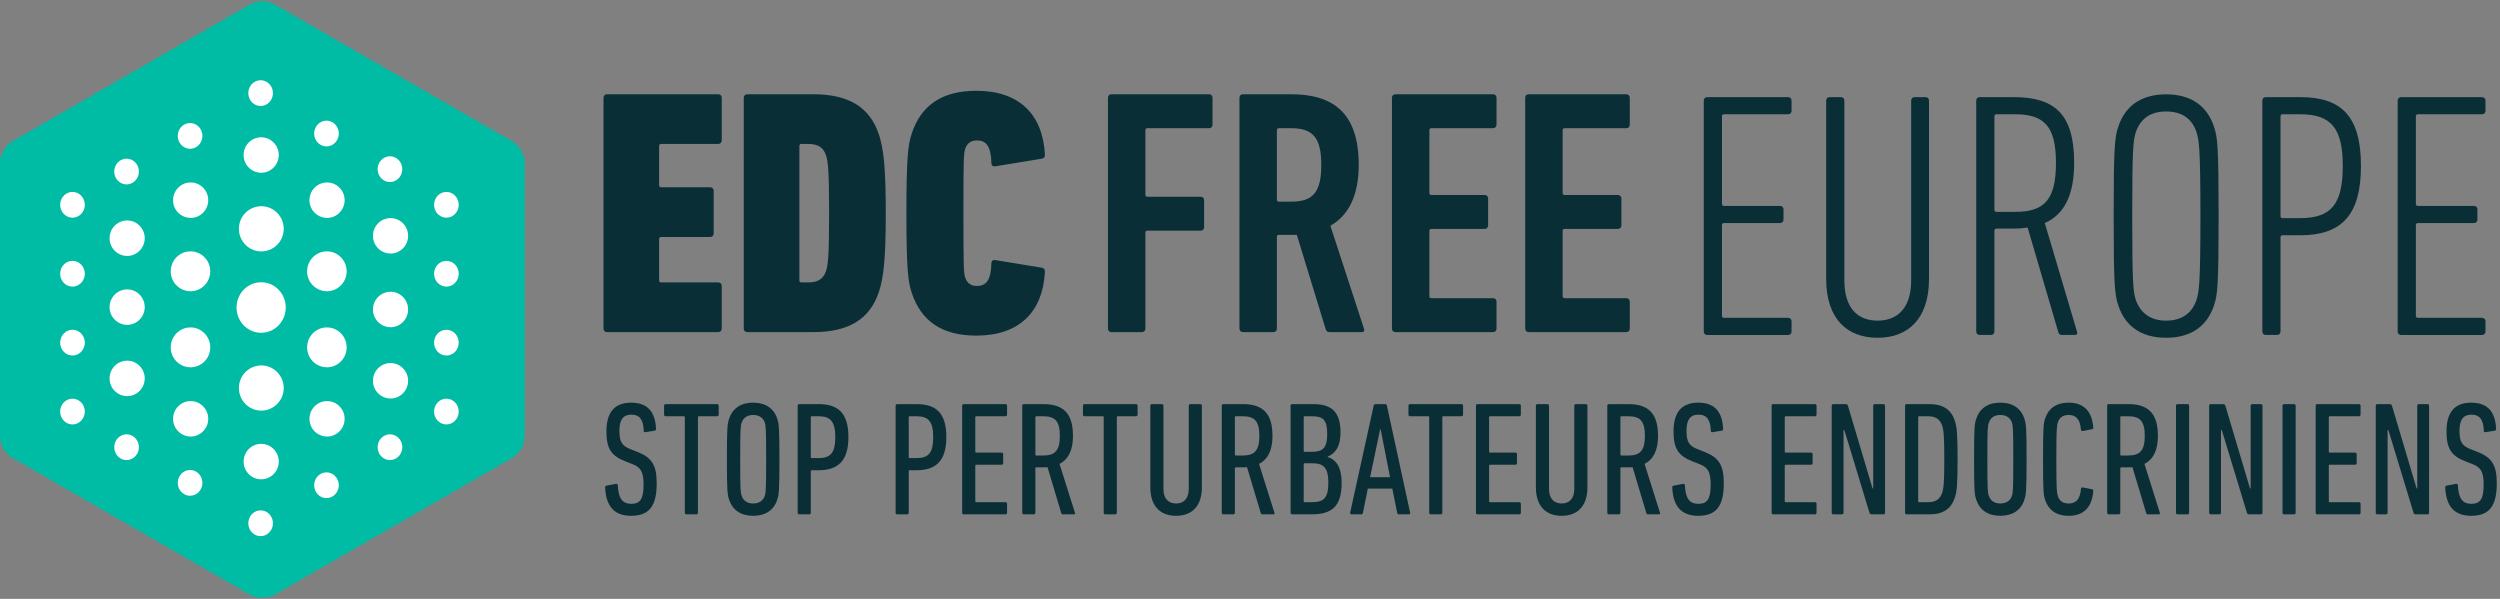
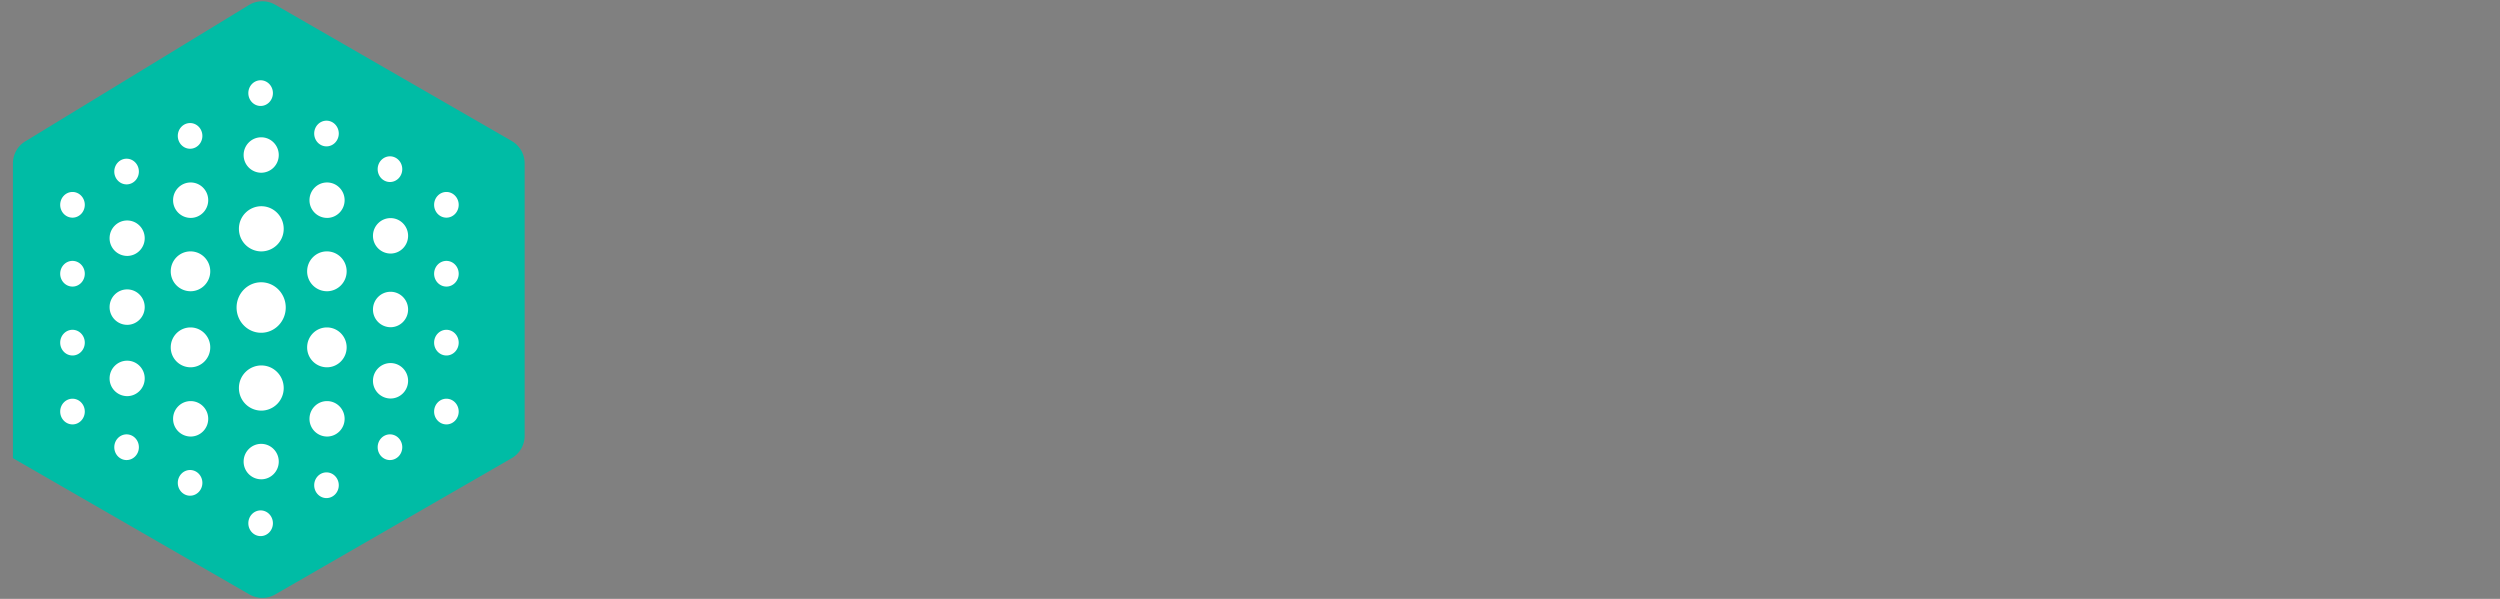
<svg xmlns="http://www.w3.org/2000/svg" width="263" height="63" viewBox="0 0 263 63">
  <rect x="0" y="0" width="263" height="63" fill="#808080" stroke="none" />
  <g fill-rule="nonzero" fill="none">
-     <path d="M28.95.497l24.882 14.336a2.714 2.714 0 0 1 1.36 2.352v28.663c0 .97-.519 1.867-1.36 2.352L28.951 62.536a2.714 2.714 0 0 1-2.71 0L1.359 48.2A2.714 2.714 0 0 1 0 45.848V17.185c0-.97.518-1.867 1.36-2.352L26.24.497a2.714 2.714 0 0 1 2.71 0z" fill="#00BCA5" />
+     <path d="M28.95.497l24.882 14.336a2.714 2.714 0 0 1 1.36 2.352v28.663c0 .97-.519 1.867-1.36 2.352L28.951 62.536a2.714 2.714 0 0 1-2.71 0L1.359 48.2V17.185c0-.97.518-1.867 1.36-2.352L26.24.497a2.714 2.714 0 0 1 2.71 0z" fill="#00BCA5" />
    <path d="M27.474 35.007c-1.428 0-2.586-1.19-2.586-2.656 0-1.467 1.158-2.656 2.586-2.656s2.586 1.19 2.586 2.656c0 1.467-1.158 2.656-2.586 2.656zm.017 8.191a2.366 2.366 0 0 1-2.356-2.376 2.366 2.366 0 0 1 2.356-2.377c1.3 0 2.355 1.064 2.355 2.377a2.366 2.366 0 0 1-2.355 2.376zm-.014 7.225a1.856 1.856 0 0 1-1.847-1.864c0-1.03.827-1.864 1.847-1.864s1.848.835 1.848 1.864c0 1.03-.827 1.864-1.848 1.864zm-.06 5.975c-.713 0-1.292-.605-1.292-1.351 0-.747.579-1.352 1.293-1.352s1.293.605 1.293 1.352c0 .746-.579 1.351-1.293 1.351h-.001zm.074-29.95a2.366 2.366 0 0 1-2.356-2.377 2.366 2.366 0 0 1 2.356-2.376c1.3 0 2.355 1.064 2.355 2.376a2.366 2.366 0 0 1-2.355 2.377zm-.014-8.276a1.856 1.856 0 0 1-1.847-1.863c0-1.03.827-1.864 1.847-1.864s1.848.834 1.848 1.864a1.855 1.855 0 0 1-1.848 1.863zm-.06-7.025c-.713 0-1.292-.605-1.292-1.351s.579-1.351 1.293-1.351 1.293.605 1.293 1.35c0 .747-.579 1.352-1.293 1.352h-.001zM20.04 38.64a2.088 2.088 0 0 1-2.078-2.097c0-1.158.93-2.097 2.078-2.097 1.148 0 2.078.939 2.078 2.097s-.93 2.097-2.078 2.097zm14.349 0a2.088 2.088 0 0 1-2.078-2.097c0-1.158.93-2.097 2.078-2.097 1.148 0 2.078.939 2.078 2.097s-.93 2.097-2.078 2.097zm-14.332 7.284a1.856 1.856 0 0 1-1.848-1.864c0-1.03.827-1.864 1.848-1.864 1.02 0 1.847.835 1.847 1.864 0 1.03-.827 1.864-1.847 1.864zm14.348 0a1.856 1.856 0 0 1-1.847-1.864c0-1.03.827-1.864 1.847-1.864s1.848.835 1.848 1.864c0 1.03-.827 1.864-1.848 1.864zm-14.408 6.225c-.714 0-1.293-.605-1.293-1.351 0-.747.579-1.352 1.293-1.352s1.293.605 1.293 1.352c0 .746-.579 1.35-1.293 1.35v.001zm14.349.25c-.714 0-1.293-.605-1.293-1.351 0-.747.579-1.352 1.293-1.352s1.293.605 1.293 1.352c0 .746-.579 1.35-1.293 1.35v.001zM20.04 30.639a2.088 2.088 0 0 1-2.078-2.096c0-1.158.93-2.097 2.078-2.097 1.148 0 2.078.939 2.078 2.097s-.93 2.097-2.078 2.097v-.001zm14.349 0a2.088 2.088 0 0 1-2.078-2.096c0-1.158.93-2.097 2.078-2.097 1.148 0 2.078.939 2.078 2.097s-.93 2.097-2.078 2.097v-.001zm-14.332-7.715a1.856 1.856 0 0 1-1.848-1.864c0-1.03.827-1.864 1.848-1.864 1.02 0 1.847.834 1.847 1.864 0 1.03-.827 1.864-1.847 1.864zm14.348 0a1.856 1.856 0 0 1-1.847-1.864c0-1.03.827-1.864 1.847-1.864s1.848.834 1.848 1.864c0 1.03-.827 1.864-1.848 1.864zm-14.408-7.276c-.714 0-1.293-.605-1.293-1.351s.579-1.351 1.293-1.351 1.293.605 1.293 1.351-.579 1.351-1.293 1.351zm14.349-.25c-.714 0-1.293-.605-1.293-1.351s.579-1.351 1.293-1.351 1.293.605 1.293 1.351-.579 1.351-1.293 1.351zm-20.97 26.275a1.856 1.856 0 0 1-1.847-1.864c0-1.03.827-1.864 1.847-1.864s1.847.835 1.847 1.864c0 1.03-.827 1.864-1.847 1.864zm27.708.25a1.856 1.856 0 0 1-1.847-1.864c0-1.03.827-1.864 1.847-1.864s1.847.835 1.847 1.864c0 1.03-.827 1.864-1.847 1.864zm-27.767 6.475c-.715 0-1.294-.605-1.294-1.351 0-.747.58-1.352 1.294-1.352.714 0 1.293.605 1.293 1.352 0 .746-.58 1.35-1.293 1.35v.001zm27.707 0c-.714 0-1.293-.605-1.293-1.351 0-.747.58-1.352 1.293-1.352.715 0 1.294.605 1.294 1.352 0 .746-.58 1.35-1.294 1.35v.001zM13.376 26.923a1.856 1.856 0 0 1-1.847-1.864c0-1.03.827-1.864 1.847-1.864s1.847.834 1.847 1.864c0 1.03-.827 1.864-1.847 1.864zm27.708-.25a1.856 1.856 0 0 1-1.847-1.864c0-1.03.827-1.864 1.847-1.864s1.847.834 1.847 1.864c0 1.03-.827 1.864-1.847 1.864zm-27.708 7.5a1.856 1.856 0 0 1-1.847-1.864c0-1.03.827-1.864 1.847-1.864s1.847.834 1.847 1.864c0 1.03-.827 1.864-1.847 1.864zm27.708.25a1.856 1.856 0 0 1-1.847-1.864c0-1.03.827-1.864 1.847-1.864s1.847.834 1.847 1.864c0 1.03-.827 1.864-1.847 1.864zM13.317 19.397c-.715 0-1.294-.605-1.294-1.35 0-.747.58-1.352 1.294-1.352.714 0 1.293.605 1.293 1.351s-.58 1.351-1.293 1.351zm27.707-.25c-.714 0-1.293-.605-1.293-1.35 0-.747.58-1.352 1.293-1.352.715 0 1.294.605 1.294 1.351s-.58 1.351-1.294 1.351zm-33.397 25.5c-.715 0-1.294-.604-1.294-1.35 0-.747.58-1.352 1.294-1.352.714 0 1.293.605 1.293 1.351 0 .747-.58 1.352-1.293 1.352v-.001zm39.335 0c-.714 0-1.293-.604-1.293-1.35 0-.747.579-1.352 1.293-1.352s1.293.605 1.293 1.351c0 .747-.579 1.352-1.293 1.352v-.001zm-39.335-7.25c-.715 0-1.294-.604-1.294-1.35 0-.747.58-1.352 1.294-1.352.714 0 1.293.605 1.293 1.351 0 .747-.58 1.352-1.293 1.352v-.001zm39.335 0c-.714 0-1.293-.604-1.293-1.35 0-.747.579-1.352 1.293-1.352s1.293.605 1.293 1.351c0 .747-.579 1.352-1.293 1.352v-.001zm-39.335-14.5c-.715 0-1.294-.605-1.294-1.35 0-.747.58-1.352 1.294-1.352.714 0 1.293.605 1.293 1.351s-.58 1.351-1.293 1.351zm39.335 0c-.714 0-1.293-.605-1.293-1.35 0-.747.579-1.352 1.293-1.352s1.293.605 1.293 1.351-.579 1.351-1.293 1.351zm-39.335 7.25c-.715 0-1.294-.604-1.294-1.35 0-.747.58-1.352 1.294-1.352.714 0 1.293.605 1.293 1.351 0 .747-.58 1.352-1.293 1.352v-.001zm39.335 0c-.714 0-1.293-.604-1.293-1.35 0-.747.579-1.352 1.293-1.352s1.293.605 1.293 1.351c0 .747-.579 1.352-1.293 1.352v-.001z" fill="#FFF" />
-     <path d="M179.236 34.87V10.586c0-.22.147-.368.368-.368h8.5c.22 0 .367.147.367.368v1.067c0 .22-.147.368-.368.368h-6.733c-.147 0-.22.074-.22.22v9.2c0 .147.073.22.22.22h5.887c.22 0 .368.147.368.368v1.067c0 .22-.147.368-.368.368h-5.887c-.147 0-.22.074-.22.22v9.53c0 .148.073.221.22.221h6.733c.221 0 .368.147.368.368v1.067c0 .221-.147.368-.368.368h-8.5c-.22 0-.367-.147-.367-.368zm18.287.663c-3.238 0-5.41-2.024-5.41-6.182V10.586c0-.22.148-.368.369-.368h1.177c.221 0 .368.147.368.368v18.912c0 2.907 1.398 4.232 3.496 4.232 2.097 0 3.532-1.325 3.532-4.232V10.586c0-.22.147-.368.368-.368h1.14c.221 0 .368.147.368.368v18.765c0 4.158-2.17 6.182-5.408 6.182zm20.789-.295h-1.362c-.22 0-.331-.073-.405-.257l-3.237-11.039c-.479.074-.994.11-1.546.11h-1.73c-.146 0-.22.074-.22.222V34.87c0 .221-.147.368-.368.368h-1.177c-.221 0-.368-.147-.368-.368V10.586c0-.22.147-.368.368-.368h3.569c4.378 0 6.365 1.84 6.365 6.917 0 3.496-1.104 5.446-3.09 6.329l3.385 11.406c.073.221 0 .368-.184.368zm-6.33-12.951c2.981 0 4.306-1.141 4.306-5.152 0-3.863-1.251-5.114-4.305-5.114h-1.95c-.147 0-.221.074-.221.22v9.825c0 .147.074.22.22.22h1.95v.001zm15.896 13.246c-2.576 0-4.305-1.178-5.04-3.422-.369-1.104-.48-2.06-.48-9.383 0-7.322.111-8.279.48-9.382.735-2.245 2.464-3.422 5.04-3.422s4.305 1.177 5.04 3.422c.369 1.103.48 2.06.48 9.382 0 7.322-.111 8.279-.48 9.383-.735 2.244-2.464 3.422-5.04 3.422zm0-1.803c1.582 0 2.723-.736 3.201-2.208.258-.846.405-1.619.405-8.794 0-7.175-.147-7.947-.405-8.794-.478-1.508-1.619-2.207-3.2-2.207-1.583 0-2.687.699-3.202 2.207-.258.847-.368 1.62-.368 8.794 0 7.175.11 7.948.368 8.794.515 1.472 1.619 2.208 3.201 2.208zm11.664 1.508h-1.177c-.221 0-.368-.147-.368-.368V10.586c0-.22.147-.368.368-.368h3.605c4.379 0 6.403 2.024 6.403 7.249 0 5.188-2.06 7.285-6.403 7.285h-1.84c-.147 0-.22.073-.22.22v9.898c0 .221-.147.368-.368.368zm2.428-12.29c3.275 0 4.49-1.47 4.49-5.481 0-3.974-1.215-5.446-4.49-5.446h-1.84c-.147 0-.22.074-.22.22v10.487c0 .147.073.22.22.22h1.84zm10.266 11.922V10.586c0-.22.147-.368.368-.368h8.5c.22 0 .367.147.367.368v1.067c0 .22-.147.368-.368.368h-6.733c-.147 0-.22.074-.22.22v9.2c0 .147.073.22.22.22h5.887c.221 0 .368.147.368.368v1.067c0 .22-.147.368-.368.368h-5.887c-.147 0-.22.074-.22.22v9.53c0 .148.073.221.22.221h6.733c.221 0 .368.147.368.368v1.067c0 .221-.147.368-.368.368h-8.499c-.22 0-.368-.147-.368-.368zm-135.68-.301V10.284c0-.22.147-.368.368-.368h10.265c.221 0 .368.148.368.368v2.834c0 .22-.147.368-.368.368h-6.476c-.147 0-.22.073-.22.22v6.77c0 .148.073.221.22.221h5.593c.221 0 .368.147.368.368v2.833c0 .221-.147.368-.368.368h-5.593c-.147 0-.22.074-.22.221v10.082c0 .22-.147.368-.368.368h-3.201c-.221 0-.368-.148-.368-.368zm26.75.368h-3.423c-.22 0-.33-.074-.404-.258l-3.054-9.971h-1.877c-.147 0-.22.073-.22.22v9.64c0 .221-.148.369-.369.369h-3.2c-.221 0-.369-.148-.369-.368V10.284c0-.22.148-.368.368-.368h5.041c4.452 0 7.138 1.95 7.138 7.433 0 3.275-1.104 5.335-2.98 6.402l3.532 10.818c.074.184 0 .368-.184.368h.001zm-7.47-13.725c2.208 0 3.164-.883 3.164-3.863 0-2.944-.956-3.863-3.164-3.863h-1.288c-.147 0-.22.073-.22.22v7.286c0 .147.073.22.22.22h1.288zm10.597 13.357V10.284c0-.22.147-.368.368-.368h10.265c.221 0 .368.148.368.368v2.834c0 .22-.147.368-.368.368h-6.475c-.148 0-.221.073-.221.22v6.586c0 .148.073.221.22.221h5.593c.221 0 .368.147.368.368v2.833c0 .221-.147.368-.368.368h-5.592c-.148 0-.221.074-.221.221v6.844c0 .147.073.22.22.22h6.476c.221 0 .368.148.368.369v2.833c0 .22-.147.368-.368.368h-10.265c-.221 0-.368-.148-.368-.368zm14.018 0V10.284c0-.22.148-.368.368-.368h10.266c.22 0 .368.148.368.368v2.834c0 .22-.147.368-.368.368h-6.476c-.147 0-.22.073-.22.22v6.586c0 .148.073.221.22.221h5.593c.22 0 .368.147.368.368v2.833c0 .221-.147.368-.368.368h-5.593c-.147 0-.22.074-.22.221v6.844c0 .147.073.22.22.22h6.476c.22 0 .368.148.368.369v2.833c0 .22-.147.368-.368.368h-10.266c-.22 0-.368-.148-.368-.368zm-96.961 0V10.284c0-.22.147-.368.368-.368h11.7c.221 0 .368.148.368.368v4.49c0 .22-.147.367-.368.367h-5.997c-.147 0-.221.074-.221.221v4.121c0 .147.074.22.22.22h5.152c.22 0 .368.148.368.369v4.489c0 .22-.147.368-.368.368h-5.151c-.147 0-.221.073-.221.22v4.342c0 .147.074.22.22.22h5.998c.221 0 .368.148.368.369v4.489c0 .22-.147.368-.368.368h-11.7c-.221 0-.368-.148-.368-.368zm14.754 0V10.284c0-.22.147-.368.368-.368h6.954c3.68 0 5.961 1.325 6.918 4.305.441 1.399.699 3.165.699 8.206 0 5.04-.258 6.807-.7 8.205-.956 2.98-3.237 4.305-6.917 4.305h-6.954c-.22 0-.368-.148-.368-.368zm5.85-5.078c0 .147.074.22.221.22h.7c.993 0 1.582-.33 1.876-1.177.22-.662.331-1.582.331-6.107 0-4.526-.11-5.446-.331-6.108-.294-.847-.883-1.178-1.877-1.178h-.699c-.147 0-.22.074-.22.221v14.13l-.001-.001zm11.812 1.288c-.368-1.14-.552-2.392-.552-8.352 0-5.961.184-7.212.552-8.353.993-3.017 3.2-4.525 6.807-4.525 4.562 0 6.99 2.538 7.211 6.696 0 .258-.073.405-.294.442l-4.93.81c-.221.036-.405-.074-.405-.332-.037-1.73-.515-2.392-1.509-2.392-.625 0-1.03.258-1.25.883-.148.515-.185.883-.185 6.77 0 5.888.037 6.256.184 6.77.22.626.626.884 1.251.884.994 0 1.472-.663 1.509-2.392 0-.257.184-.368.404-.331l4.93.81c.222.036.295.183.295.441-.22 4.158-2.649 6.697-7.211 6.697-3.606 0-5.814-1.509-6.807-4.526zM69.084 50.835c0 2.336-.734 3.428-2.695 3.428-1.756 0-2.643-.99-2.728-2.985 0-.102.034-.17.136-.187l1.006-.188c.12-.017.188.051.188.153.068 1.433.528 1.945 1.415 1.945s1.296-.427 1.296-1.996c0-1.33-.256-1.824-1.176-2.183l-.7-.272c-1.586-.614-2.029-1.399-2.029-3.19 0-1.978.853-3 2.592-3 1.74 0 2.541.954 2.626 2.762 0 .102-.05.17-.153.187l-.955.154c-.102.034-.188-.034-.188-.137-.034-1.142-.409-1.705-1.296-1.705-.852 0-1.262.512-1.262 1.688 0 1.194.273 1.603 1.211 1.962l.7.272c1.483.597 2.012 1.365 2.012 3.292zm4.17 3.274h-1.04c-.102 0-.17-.068-.17-.17V43.894c0-.068-.035-.102-.103-.102h-1.91c-.102 0-.17-.069-.17-.17v-.939c0-.102.068-.17.17-.17h5.406c.103 0 .17.068.17.17v.938c0 .102-.067.17-.17.17h-1.91c-.068 0-.102.035-.102.103v10.045c0 .102-.068.17-.17.17zm5.979.154c-1.313 0-2.183-.614-2.541-1.723-.17-.511-.222-.938-.222-4.23 0-3.29.051-3.717.222-4.228.358-1.109 1.228-1.723 2.54-1.723 1.314 0 2.2.614 2.542 1.723.17.511.221.938.221 4.229 0 3.291-.05 3.718-.221 4.23-.341 1.108-1.228 1.722-2.541 1.722zm0-1.297c.614 0 1.057-.29 1.228-.818.102-.341.136-.597.136-3.837s-.034-3.496-.136-3.837c-.17-.529-.614-.819-1.228-.819s-1.04.29-1.211.819c-.12.34-.153.597-.153 3.837s.034 3.496.153 3.837c.17.529.597.818 1.21.818zm5.893 1.143h-1.04c-.103 0-.17-.068-.17-.17V42.683c0-.102.067-.17.17-.17h2.03c2.046 0 3.137.92 3.137 3.479 0 2.506-1.108 3.478-3.138 3.478H85.4c-.068 0-.102.035-.102.103v4.366c0 .102-.069.17-.171.17zm.99-5.918c1.261 0 1.756-.545 1.756-2.2 0-1.637-.495-2.2-1.757-2.2H85.4c-.068 0-.102.035-.102.103v4.195c0 .068.034.102.102.102h.716zm9.313 5.918h-1.04c-.103 0-.171-.068-.171-.17V42.683c0-.102.068-.17.17-.17h2.03c2.046 0 3.138.92 3.138 3.479 0 2.506-1.109 3.478-3.138 3.478h-.716c-.069 0-.103.035-.103.103v4.366c0 .102-.068.17-.17.17zm.989-5.918c1.262 0 1.756-.545 1.756-2.2 0-1.637-.494-2.2-1.756-2.2h-.716c-.069 0-.103.035-.103.103v4.195c0 .068.034.102.103.102h.716zm4.802 5.748V42.683c0-.102.068-.17.17-.17h4.383c.102 0 .17.068.17.17v.938c0 .102-.068.17-.17.17h-3.07c-.068 0-.102.035-.102.103v3.615c0 .069.034.103.102.103h2.66c.103 0 .171.068.171.17v.938c0 .102-.068.17-.17.17h-2.66c-.069 0-.103.035-.103.103v3.735c0 .068.034.102.102.102h3.07c.102 0 .17.068.17.17v.939c0 .102-.068.17-.17.17h-4.383c-.102 0-.17-.068-.17-.17zm11.776.17h-1.16c-.102 0-.153-.034-.187-.12l-1.45-4.843c-.153.018-.323.018-.477.018h-.7c-.067 0-.101.034-.101.102v4.673c0 .102-.069.17-.171.17h-1.04c-.103 0-.17-.068-.17-.17V42.683c0-.102.067-.17.17-.17h2.03c2.046 0 3.137.886 3.137 3.342 0 1.552-.512 2.49-1.415 2.95l1.62 5.134c.034.085 0 .17-.086.17zm-3.24-6.19c1.194 0 1.74-.478 1.74-2.064 0-1.569-.512-2.063-1.74-2.063h-.733c-.068 0-.102.034-.102.102v3.922c0 .069.034.103.102.103h.733zm7.565 6.19h-1.04c-.103 0-.171-.068-.171-.17V43.894c0-.068-.034-.102-.102-.102h-1.91c-.103 0-.171-.069-.171-.17v-.939c0-.102.068-.17.17-.17h5.407c.102 0 .17.068.17.17v.938c0 .102-.068.17-.17.17h-1.91c-.069 0-.103.035-.103.103v10.045c0 .102-.068.17-.17.17zm6.404.154c-1.654 0-2.711-1.007-2.711-3.002v-8.578c0-.102.068-.17.17-.17h1.04c.103 0 .171.068.171.17v8.749c0 1.006.512 1.534 1.33 1.534.819 0 1.33-.528 1.33-1.534v-8.749c0-.102.069-.17.171-.17h1.04c.103 0 .171.068.171.17v8.578c0 1.995-1.057 3.002-2.712 3.002zm10.26-.154h-1.16c-.103 0-.154-.034-.188-.12l-1.45-4.843c-.153.018-.323.018-.477.018h-.7c-.067 0-.101.034-.101.102v4.673c0 .102-.069.17-.17.17h-1.041c-.103 0-.17-.068-.17-.17V42.683c0-.102.067-.17.17-.17h2.03c2.046 0 3.137.886 3.137 3.342 0 1.552-.512 2.49-1.415 2.95l1.62 5.134c.034.085 0 .17-.086.17zm-3.24-6.19c1.193 0 1.739-.478 1.739-2.064 0-1.569-.512-2.063-1.74-2.063h-.733c-.068 0-.102.034-.102.102v3.922c0 .069.034.103.102.103h.733zm5.023 6.02V42.683c0-.102.068-.17.17-.17h2.2c2.012 0 2.882.87 2.882 2.984 0 1.45-.494 2.166-1.347 2.541v.034c.87.273 1.467 1.057 1.467 2.712 0 2.49-1.007 3.325-3.172 3.325h-2.03c-.102 0-.17-.068-.17-.17zm1.483-6.413h.819c1.091 0 1.552-.409 1.552-1.858 0-1.484-.41-1.876-1.586-1.876h-.785c-.068 0-.102.034-.102.102v3.53c0 .068.034.102.102.102zm-.102 5.202c0 .068.034.102.102.102h.768c1.262 0 1.722-.46 1.722-2.063 0-1.552-.494-2.03-1.671-2.03h-.819c-.068 0-.102.034-.102.103v3.888zm4.887 1.21l2.473-11.255c.034-.102.085-.17.187-.17h1.024c.102 0 .17.068.187.17l2.439 11.256c.017.102-.051.17-.154.17h-1.023c-.12 0-.17-.068-.187-.17l-.512-2.541h-2.575l-.512 2.54c-.017.103-.068.171-.17.171h-1.023c-.103 0-.171-.068-.154-.17zm2.098-3.734h2.097l-.989-5.048h-.051l-1.057 5.048zm7.428 3.905h-1.04c-.103 0-.171-.068-.171-.17V43.894c0-.068-.034-.102-.102-.102h-1.91c-.103 0-.171-.069-.171-.17v-.939c0-.102.068-.17.17-.17h5.407c.102 0 .17.068.17.17v.938c0 .102-.068.17-.17.17h-1.91c-.069 0-.103.035-.103.103v10.045c0 .102-.068.17-.17.17zm3.71-.17V42.683c0-.102.068-.17.17-.17h4.383c.103 0 .17.068.17.17v.938c0 .102-.067.17-.17.17h-3.07c-.068 0-.102.035-.102.103v3.615c0 .069.034.103.103.103h2.66c.102 0 .17.068.17.17v.938c0 .102-.068.17-.17.17h-2.66c-.069 0-.103.035-.103.103v3.735c0 .068.034.102.103.102h3.07c.102 0 .17.068.17.17v.939c0 .102-.068.17-.17.17h-4.383c-.103 0-.171-.068-.171-.17zm9.014.324c-1.654 0-2.711-1.007-2.711-3.002v-8.578c0-.102.068-.17.17-.17h1.04c.103 0 .17.068.17.17v8.749c0 1.006.512 1.534 1.331 1.534s1.33-.528 1.33-1.534v-8.749c0-.102.068-.17.17-.17h1.041c.102 0 .17.068.17.17v8.578c0 1.995-1.057 3.002-2.71 3.002zm10.259-.154h-1.16c-.102 0-.153-.034-.187-.12l-1.45-4.843c-.153.018-.324.018-.477.018h-.7c-.068 0-.102.034-.102.102v4.673c0 .102-.068.17-.17.17h-1.04c-.103 0-.171-.068-.171-.17V42.683c0-.102.068-.17.17-.17h2.03c2.046 0 3.138.886 3.138 3.342 0 1.552-.512 2.49-1.416 2.95l1.62 5.134c.034.085 0 .17-.085.17zm-3.24-6.19c1.194 0 1.74-.478 1.74-2.064 0-1.569-.512-2.063-1.74-2.063h-.734c-.068 0-.102.034-.102.102v3.922c0 .069.034.103.102.103h.734zm10.037 2.916c0 2.336-.733 3.428-2.694 3.428-1.757 0-2.644-.99-2.729-2.985 0-.102.034-.17.136-.187l1.007-.188c.119-.017.187.051.187.153.068 1.433.529 1.945 1.416 1.945.886 0 1.296-.427 1.296-1.996 0-1.33-.256-1.824-1.177-2.183l-.7-.272c-1.585-.614-2.029-1.399-2.029-3.19 0-1.978.853-3 2.593-3 1.739 0 2.54.954 2.626 2.762 0 .102-.051.17-.154.187l-.955.154c-.102.034-.187-.034-.187-.137-.034-1.142-.41-1.705-1.296-1.705-.853 0-1.262.512-1.262 1.688 0 1.194.273 1.603 1.21 1.962l.7.272c1.483.597 2.012 1.365 2.012 3.292zm5.033 3.104V42.683c0-.102.068-.17.17-.17h4.384c.102 0 .17.068.17.17v.938c0 .102-.068.17-.17.17h-3.07c-.068 0-.102.035-.102.103v3.615c0 .069.034.103.102.103h2.66c.103 0 .17.068.17.17v.938c0 .102-.067.17-.17.17h-2.66c-.068 0-.102.035-.102.103v3.735c0 .068.034.102.102.102h3.07c.102 0 .17.068.17.17v.939c0 .102-.068.17-.17.17h-4.383c-.103 0-.17-.068-.17-.17zm6.32 0V42.683c0-.102.068-.17.17-.17h1.28c.136 0 .221.05.255.17l2.592 8.697h.068v-8.697c0-.102.069-.17.171-.17h.904c.102 0 .17.068.17.17V53.94c0 .102-.068.17-.17.17h-1.21c-.137 0-.223-.051-.257-.17l-2.643-8.698h-.085v8.698c0 .102-.069.17-.17.17h-.905c-.102 0-.17-.068-.17-.17zm7.718 0V42.683c0-.102.068-.17.17-.17h2.405c1.466 0 2.302.614 2.677 1.807.205.631.273 1.399.273 3.99 0 2.593-.068 3.36-.273 3.991-.375 1.194-1.21 1.808-2.677 1.808h-2.405c-.102 0-.17-.068-.17-.17zm1.381-1.211c0 .068.034.102.102.102h.955c.785 0 1.228-.307 1.467-.99.153-.477.222-1.108.222-3.53 0-2.42-.069-3.052-.222-3.53-.239-.681-.682-.988-1.467-.988h-.955c-.068 0-.102.034-.102.102v8.834zm8.639 1.535c-1.313 0-2.183-.614-2.541-1.723-.17-.511-.222-.938-.222-4.23 0-3.29.051-3.717.222-4.228.358-1.109 1.228-1.723 2.54-1.723 1.314 0 2.2.614 2.542 1.723.17.511.222.938.222 4.229 0 3.291-.052 3.718-.222 4.23-.341 1.108-1.228 1.722-2.541 1.722zm0-1.297c.614 0 1.057-.29 1.228-.818.102-.341.136-.597.136-3.837s-.034-3.496-.136-3.837c-.17-.529-.614-.819-1.228-.819s-1.04.29-1.21.819c-.12.34-.154.597-.154 3.837s.034 3.496.153 3.837c.17.529.597.818 1.21.818zm4.7-.409c-.154-.477-.205-.955-.205-4.246 0-3.291.05-3.769.204-4.246.358-1.092 1.177-1.706 2.49-1.706 1.518 0 2.439.819 2.592 2.592.017.12-.034.188-.136.205l-.972.188c-.102.017-.188-.035-.188-.137-.085-1.04-.477-1.552-1.279-1.552-.614 0-.989.256-1.16.802-.102.324-.153.648-.153 3.854s.051 3.53.154 3.854c.17.546.545.801 1.16.801.8 0 1.193-.511 1.278-1.551 0-.103.086-.154.188-.137l.972.188c.102.017.153.085.136.204-.153 1.774-1.074 2.593-2.592 2.593-1.313 0-2.132-.614-2.49-1.706zm11.998 1.552h-1.16c-.102 0-.153-.034-.188-.12l-1.45-4.843c-.153.018-.323.018-.477.018h-.699c-.068 0-.102.034-.102.102v4.673c0 .102-.068.17-.17.17h-1.04c-.103 0-.171-.068-.171-.17V42.683c0-.102.068-.17.17-.17h2.03c2.046 0 3.137.886 3.137 3.342 0 1.552-.511 2.49-1.415 2.95l1.62 5.134c.034.085 0 .17-.085.17zm-3.24-6.19c1.193 0 1.739-.478 1.739-2.064 0-1.569-.512-2.063-1.74-2.063h-.733c-.068 0-.102.034-.102.102v3.922c0 .069.034.103.102.103h.734zm5.023 6.02V42.683c0-.102.068-.17.17-.17h1.04c.103 0 .171.068.171.17V53.94c0 .102-.068.17-.17.17h-1.04c-.103 0-.171-.068-.171-.17zm3.489 0V42.683c0-.102.068-.17.17-.17h1.28c.136 0 .22.05.255.17l2.592 8.697h.068v-8.697c0-.102.069-.17.17-.17h.905c.102 0 .17.068.17.17V53.94c0 .102-.068.17-.17.17h-1.211c-.136 0-.222-.051-.256-.17l-2.643-8.698h-.085v8.698c0 .102-.069.17-.17.17h-.905c-.102 0-.17-.068-.17-.17zm7.718 0V42.683c0-.102.068-.17.17-.17h1.04c.103 0 .171.068.171.17V53.94c0 .102-.068.17-.17.17h-1.04c-.103 0-.171-.068-.171-.17zm3.488 0V42.683c0-.102.069-.17.17-.17h4.384c.102 0 .17.068.17.17v.938c0 .102-.068.17-.17.17h-3.07c-.068 0-.102.035-.102.103v3.615c0 .069.034.103.102.103h2.66c.103 0 .17.068.17.17v.938c0 .102-.067.17-.17.17h-2.66c-.068 0-.102.035-.102.103v3.735c0 .068.034.102.102.102h3.07c.102 0 .17.068.17.17v.939c0 .102-.068.17-.17.17h-4.383c-.102 0-.17-.068-.17-.17zm6.32 0V42.683c0-.102.068-.17.17-.17h1.28c.136 0 .221.05.255.17l2.592 8.697h.069v-8.697c0-.102.068-.17.17-.17h.904c.102 0 .17.068.17.17V53.94c0 .102-.068.17-.17.17h-1.21c-.137 0-.223-.051-.257-.17l-2.643-8.698h-.085v8.698c0 .102-.068.17-.17.17h-.905c-.102 0-.17-.068-.17-.17zm12.732-3.104c0 2.336-.734 3.428-2.695 3.428-1.756 0-2.643-.99-2.728-2.985 0-.102.034-.17.136-.187l1.006-.188c.12-.017.188.051.188.153.068 1.433.528 1.945 1.415 1.945s1.296-.427 1.296-1.996c0-1.33-.256-1.824-1.177-2.183l-.699-.272c-1.586-.614-2.03-1.399-2.03-3.19 0-1.978.854-3 2.593-3 1.74 0 2.541.954 2.626 2.762 0 .102-.05.17-.153.187l-.955.154c-.102.034-.188-.034-.188-.137-.034-1.142-.409-1.705-1.296-1.705-.853 0-1.262.512-1.262 1.688 0 1.194.273 1.603 1.211 1.962l.7.272c1.483.597 2.012 1.365 2.012 3.292z" fill="#0A2E36" />
  </g>
</svg>